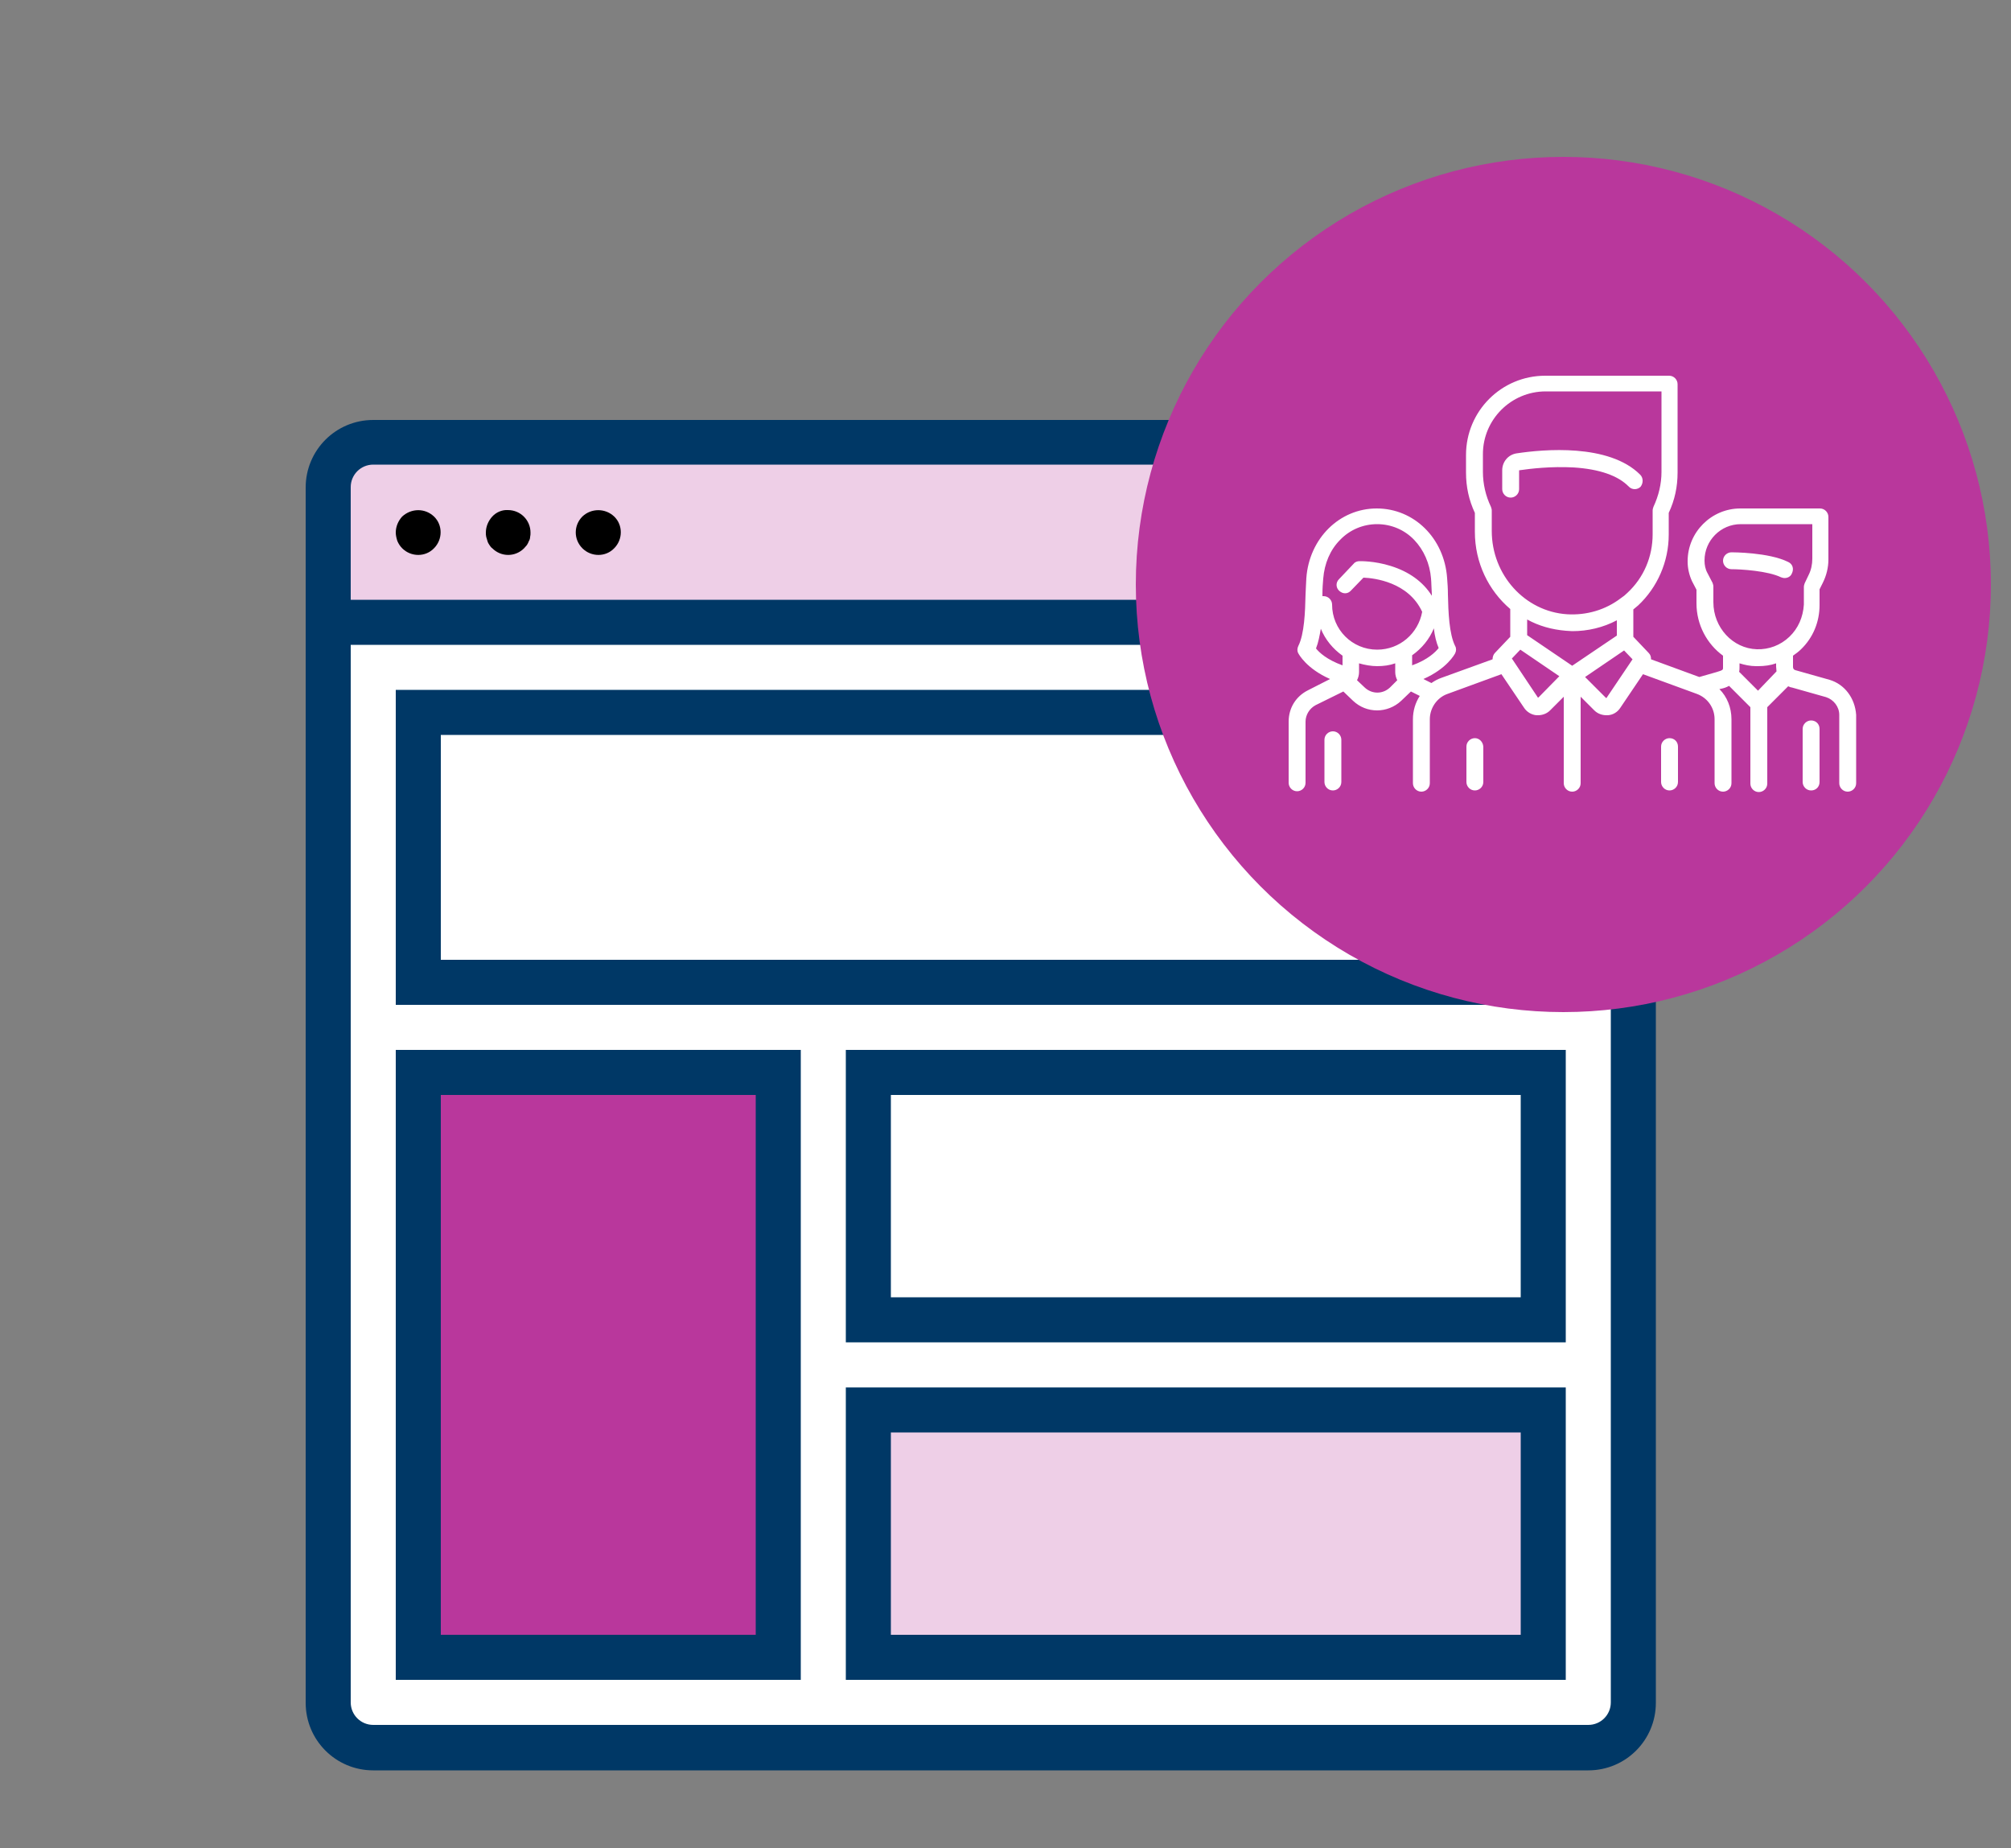
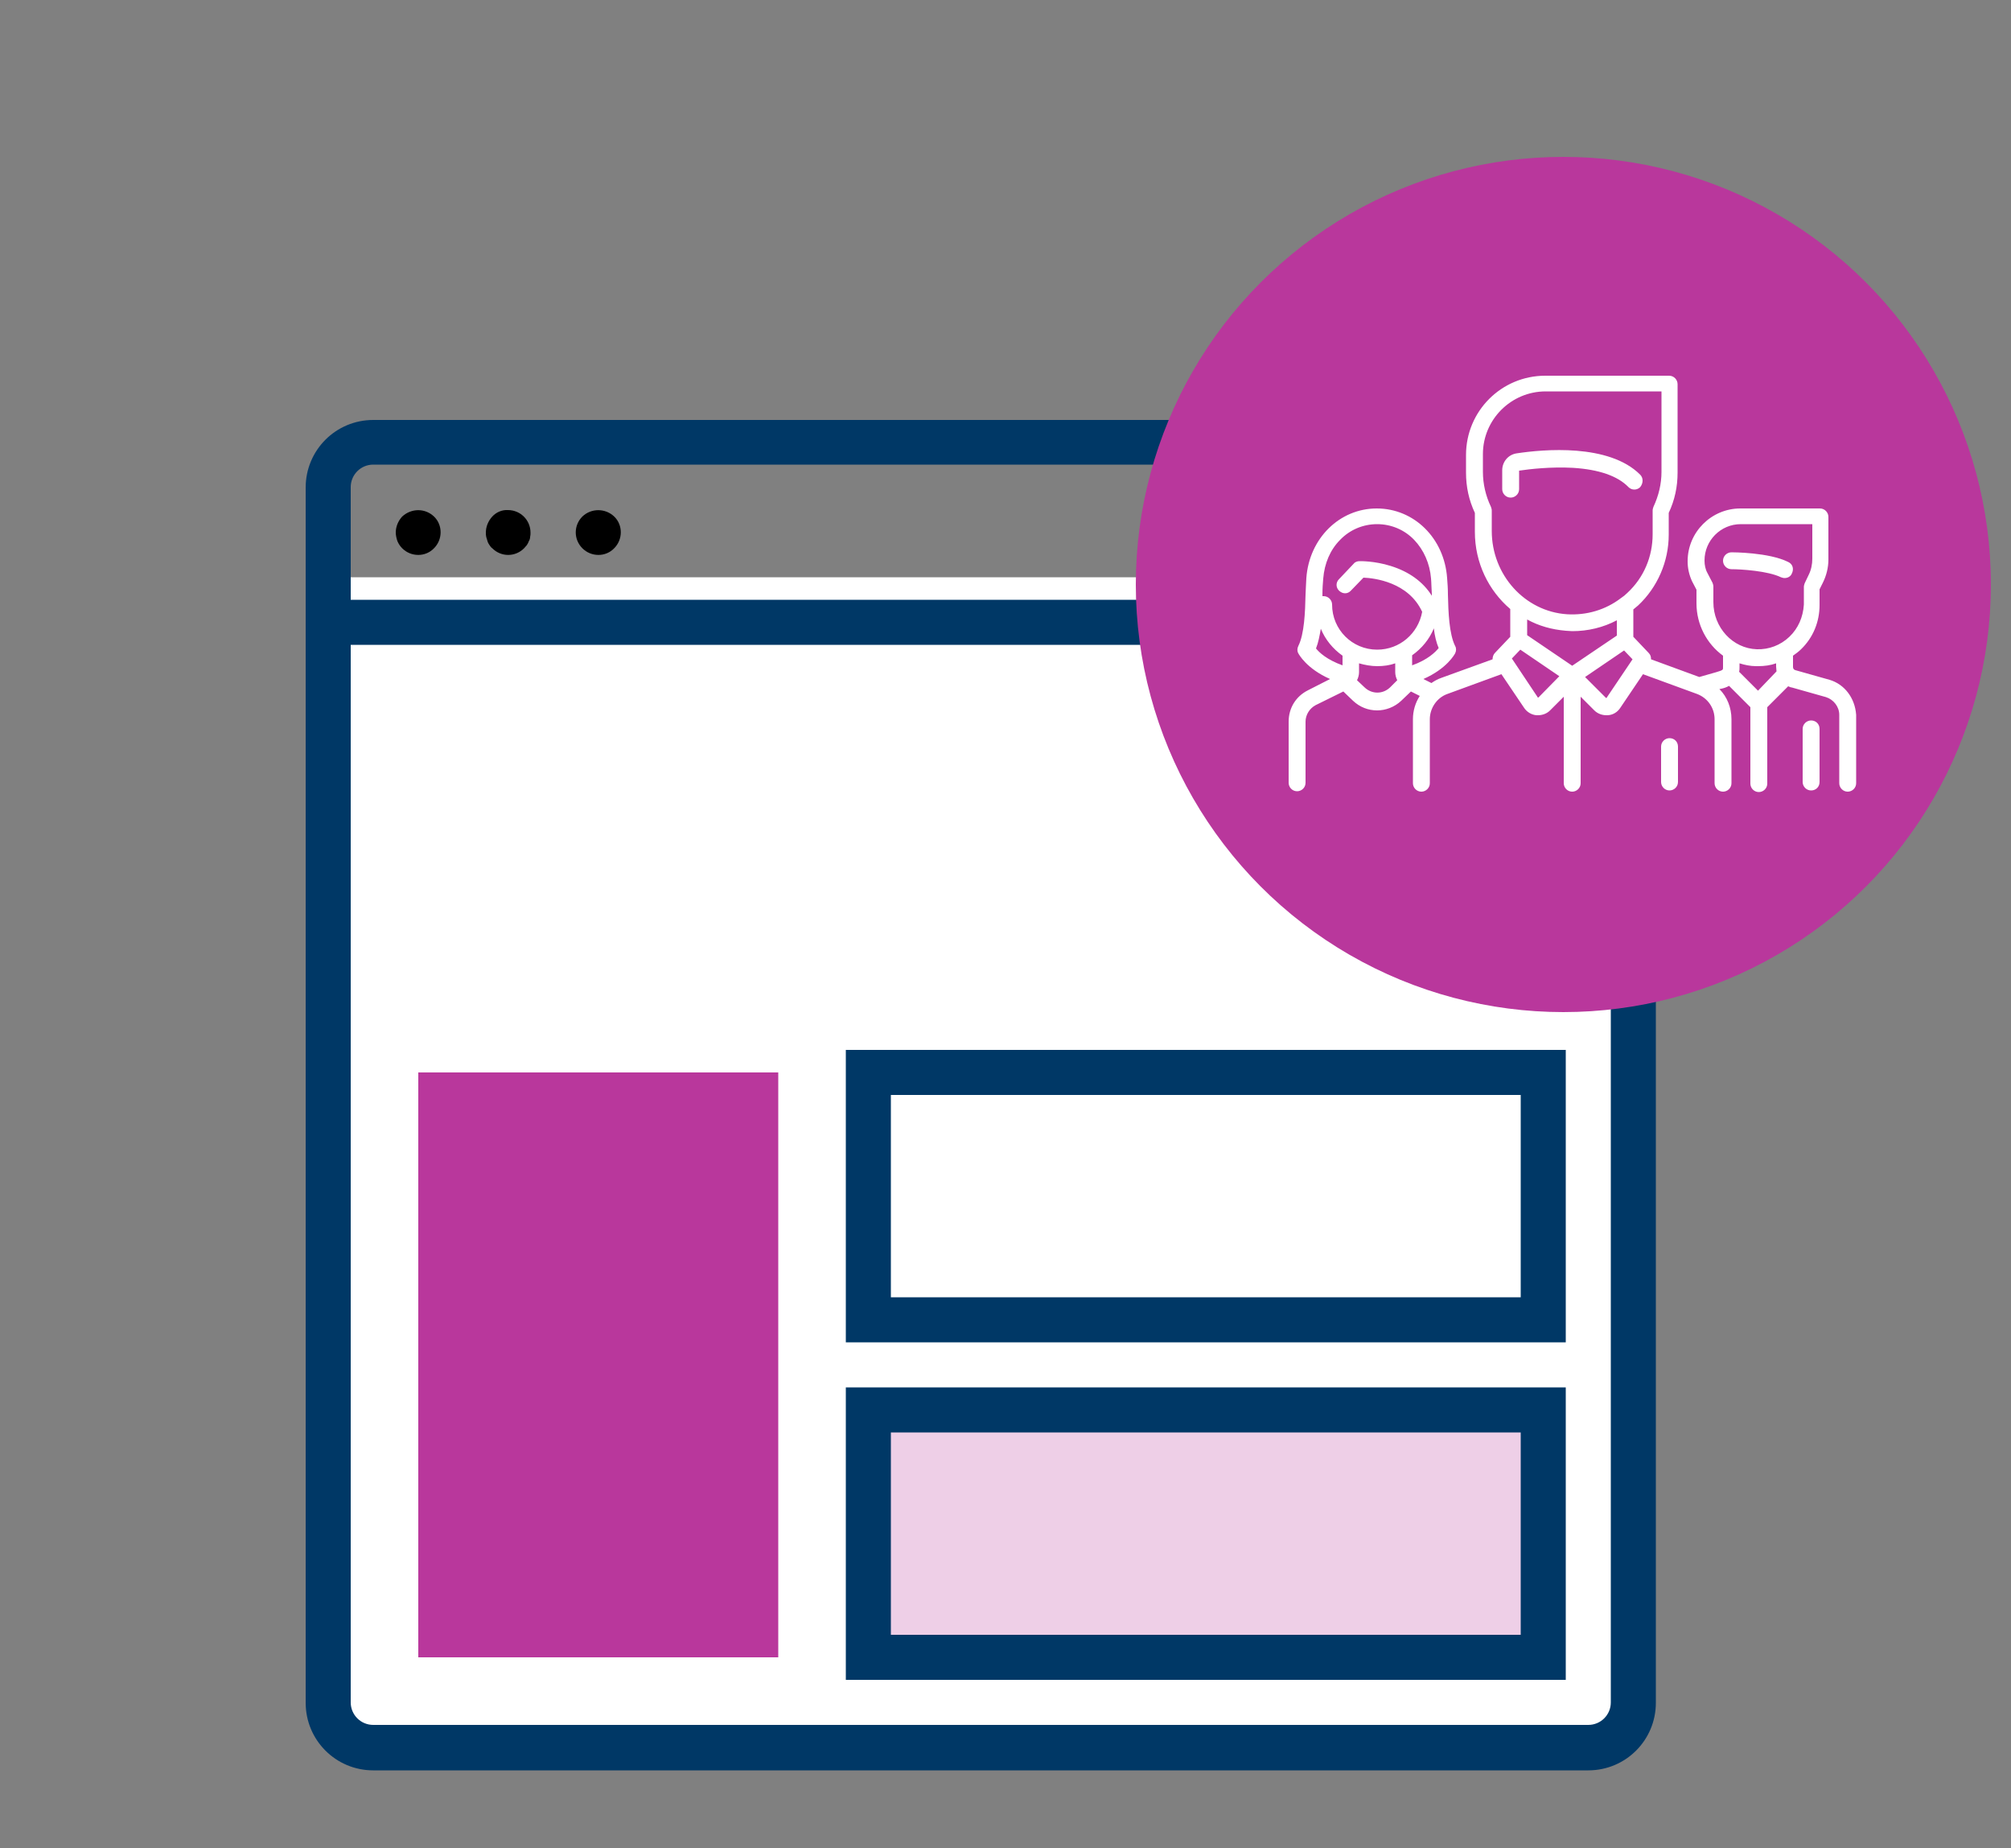
<svg xmlns="http://www.w3.org/2000/svg" version="1.1" id="Layer_1" x="0px" y="0px" viewBox="0 0 500 459.4" style="enable-background:new 0 0 500 459.4;" xml:space="preserve">
  <rect x="0" y="0" width="500" height="459.4" fill="#808080" stroke="none" />
  <style type="text/css">
	.st0{fill:#FFFFFF;}
	.st1{fill:#EECFE7;}
	.st2{fill:#B9379C;}
	.st3{fill:#003866;}
</style>
  <g id="Filled_Outline_1_">
    <path class="st0" d="M92.8,434.4h302.1c6.2,0,11.2-5,11.2-11.2V143.5H81.6v279.7C81.6,429.4,86.6,434.4,92.8,434.4z" />
-     <path class="st1" d="M81.6,154.7h324.5v-33.6c0-6.2-5-11.2-11.2-11.2H92.8c-6.2,0-11.2,5-11.2,11.2V154.7z" />
    <rect x="104" y="177.1" class="st0" width="279.7" height="67.1" />
    <rect x="104" y="266.6" class="st2" width="89.5" height="145.4" />
    <rect x="215.9" y="266.6" class="st0" width="167.8" height="61.5" />
    <rect x="215.9" y="350.5" class="st1" width="167.8" height="61.5" />
    <path class="st3" d="M394.9,104.4H92.8c-9.3,0-16.8,7.5-16.8,16.8v302.1c0,9.3,7.5,16.8,16.8,16.8h302.1c9.3,0,16.8-7.5,16.8-16.8   V121.1C411.7,111.9,404.1,104.4,394.9,104.4z M400.5,423.2c0,3.1-2.5,5.6-5.6,5.6H92.8c-3.1,0-5.6-2.5-5.6-5.6V160.3h313.3V423.2z    M87.2,149.1v-28c0-3.1,2.5-5.6,5.6-5.6h302.1c3.1,0,5.6,2.5,5.6,5.6v28H87.2z" />
    <path d="M100,128.4c-1,1.1-1.6,2.5-1.6,4c0,0.7,0.2,1.5,0.4,2.1c0.3,0.7,0.7,1.3,1.2,1.8c2.2,2.2,5.8,2.2,7.9,0   c2.2-2.2,2.2-5.8,0-7.9C105.7,126.3,102.3,126.3,100,128.4z" />
    <path d="M122.4,128.4c-1,1.1-1.6,2.5-1.6,4c0,0.4,0,0.7,0.1,1.1c0.1,0.4,0.2,0.7,0.3,1c0.1,0.4,0.3,0.7,0.5,1   c0.2,0.3,0.4,0.6,0.7,0.8c2.2,2.2,5.7,2.2,7.9,0l0.7-0.8c0.2-0.3,0.4-0.7,0.5-1c0.2-0.3,0.3-0.7,0.3-1c0.1-0.4,0.1-0.7,0.1-1.1   c0-3.1-2.5-5.6-5.6-5.6C124.9,126.7,123.4,127.3,122.4,128.4z" />
    <path d="M144.8,128.4c-2.2,2.2-2.2,5.7,0,7.9c2.2,2.2,5.8,2.2,7.9,0c2.2-2.2,2.2-5.8,0-7.9C150.5,126.3,147,126.3,144.8,128.4z" />
-     <path class="st3" d="M389.3,171.5H98.4v78.3h290.9V171.5z M378.1,238.6H109.6v-55.9h268.5V238.6z" />
-     <path class="st3" d="M199.1,261H98.4v156.6h100.7V261z M187.9,406.4h-78.3V272.2h78.3V406.4z" />
    <path class="st3" d="M210.3,333.7h179V261h-179V333.7z M221.5,272.2h156.6v50.3H221.5V272.2z" />
    <path class="st3" d="M210.3,417.6h179v-72.7h-179V417.6z M221.5,356.1h156.6v50.3H221.5V356.1z" />
  </g>
  <circle class="st2" cx="388.7" cy="145.3" r="106.3" />
  <g>
    <g>
      <g>
        <path class="st0" d="M444.6,139.7c-4.8-2.4-13.8-2.4-14.1-2.4c-1.1,0-2.1,0.9-2.1,2.1c0,1.1,0.9,2.1,2.1,2.1c2.3,0,9,0.4,12.3,2     c0.3,0.1,0.6,0.2,0.9,0.2c0.8,0,1.5-0.4,1.8-1.1C446.1,141.4,445.7,140.2,444.6,139.7z" />
      </g>
    </g>
    <g>
      <g>
        <path class="st0" d="M454.9,169l-8.5-2.4c-0.4-0.1-0.6-0.4-0.6-0.8v-2.8c0.7-0.5,1.4-1,2-1.6c3-2.9,4.6-6.8,4.6-11v-3.9l0.8-1.6     c0.9-1.8,1.4-3.8,1.4-5.8v-10.6c0-1.1-0.9-2.1-2.1-2.1h-19.8c-7.2,0-13.1,5.9-13.1,13.1v0.1c0,1.7,0.4,3.4,1.1,4.9l1.1,2.1v3.4     c0,5.3,2.6,10.1,6.6,13l0,3c0,0.5,0,0.6-1.7,1.1l-4.2,1.2l-12-4.4c0-0.6-0.1-1.1-0.6-1.6l-3.8-4v-6.8c0.4-0.3,0.8-0.7,1.2-1     c4.8-4.5,7.6-10.9,7.6-17.6v-5.4c1.5-3.2,2.2-6.5,2.2-10v-22c0-1.1-0.9-2.1-2.1-2.1h-30.8c-10.9,0-19.7,8.8-19.7,19.7v4.4     c0,3.5,0.7,6.8,2.2,10v4.7c0,7.7,3.4,14.6,8.8,19.2v6.9l-3.8,4c-0.4,0.4-0.6,1-0.6,1.6l-12.7,4.6c-0.9,0.3-1.8,0.8-2.5,1.3l-2-1     c5.9-2.6,7.8-6.2,7.9-6.4c0.3-0.6,0.3-1.3,0-1.8c-1.5-3-1.7-8.4-1.8-12.8c0-1.5-0.1-2.8-0.2-4.1c-0.7-9.9-8.2-17.3-17.5-17.3     s-16.8,7.5-17.5,17.3c-0.1,1.2-0.1,2.6-0.2,4.1c-0.1,4.4-0.3,9.8-1.8,12.8c-0.3,0.6-0.3,1.3,0,1.8c0.1,0.2,2,3.8,7.9,6.4     l-5.5,2.8c-3,1.5-4.8,4.4-4.8,7.8v15.2c0,1.1,0.9,2.1,2.1,2.1c1.1,0,2.1-0.9,2.1-2.1v-15.2c0-1.7,1-3.3,2.5-4.1l6.9-3.4l2.4,2.3     c1.7,1.6,3.8,2.4,6,2.4c2.1,0,4.3-0.8,6-2.4l2.4-2.3l2.2,1.1c-1.1,1.7-1.7,3.7-1.7,5.8v15.9c0,1.1,0.9,2.1,2.1,2.1     c1.1,0,2.1-0.9,2.1-2.1v-15.9c0-2.8,1.8-5.4,4.4-6.3l13.4-4.9l5.6,8.3c0.7,1.1,1.9,1.8,3.1,1.9c0.1,0,0.3,0,0.4,0     c1.1,0,2.2-0.4,3-1.2l3.4-3.4v21.5c0,1.1,0.9,2.1,2.1,2.1c1.1,0,2.1-0.9,2.1-2.1v-21.5l3.4,3.4c0.8,0.8,1.9,1.2,3,1.2     c0.1,0,0.3,0,0.4,0c1.3-0.1,2.4-0.8,3.1-1.9l5.6-8.3l13.4,4.9c2.7,1,4.4,3.5,4.4,6.3v15.9c0,1.1,0.9,2.1,2.1,2.1     c1.1,0,2.1-0.9,2.1-2.1v-15.9c0-2.9-1.1-5.6-3-7.5l0.5-0.1c0.5-0.1,1.2-0.3,1.9-0.7l5.3,5.3v19c0,1.1,0.9,2.1,2.1,2.1     c1.1,0,2.1-0.9,2.1-2.1v-19l5.2-5.2c0.3,0.1,0.6,0.3,0.9,0.3l8.5,2.4c1.9,0.6,3.3,2.4,3.3,4.4v17c0,1.1,0.9,2.1,2.1,2.1     c1.1,0,2.1-0.9,2.1-2.1v-17C461.2,173.5,458.6,170.1,454.9,169z M333.8,165.4c-3.9-1.4-5.8-3.2-6.6-4.2c0.6-1.5,0.9-3.2,1.2-4.9     c1.1,2.7,3,5,5.4,6.7V165.4z M345.6,170.9c-1.8,1.7-4.5,1.7-6.3,0l-1.9-1.8c0.3-0.6,0.5-1.3,0.5-2v-2.2c1.4,0.4,3,0.7,4.5,0.7     c1.6,0,3.1-0.2,4.5-0.7l0,2.2c0,0.7,0.2,1.4,0.5,2L345.6,170.9z M342.4,161.5c-6.2,0-11.2-5-11.2-11.2c0-1.1-0.9-2.1-2.1-2.1     c-0.1,0-0.2,0-0.3,0c0-0.2,0-0.4,0-0.5c0-1.4,0.1-2.8,0.2-3.9c0.3-3.7,1.7-7.1,4.2-9.6c2.4-2.5,5.7-3.9,9.2-3.9s6.8,1.4,9.2,3.9     c2.4,2.5,3.9,5.9,4.2,9.6c0.1,1.1,0.1,2.5,0.2,3.9c0,0.1,0,0.2,0,0.4c-2.2-3.5-5.7-6-10.2-7.4c-4.1-1.3-7.7-1.2-7.8-1.2     c-0.5,0-1.1,0.2-1.4,0.6l-3.7,3.9c-0.8,0.8-0.8,2.1,0.1,2.9s2.1,0.8,2.9-0.1l3.1-3.2c2.7,0.1,11.2,1.1,14.6,8.5     C352.6,157.5,348,161.5,342.4,161.5z M351.1,165.4l0-2.5c2.4-1.7,4.3-4,5.4-6.7c0.2,1.8,0.6,3.5,1.2,4.9     C356.9,162.1,355,164,351.1,165.4z M370.9,132v-5.1c0-0.3-0.1-0.6-0.2-0.9c-1.3-2.7-2-5.7-2-8.7v-4.4c0-8.6,7-15.6,15.6-15.6     h28.8v20c0,3-0.7,5.9-2,8.7c-0.1,0.3-0.2,0.6-0.2,0.9v5.9c0,5.6-2.2,10.8-6.3,14.6c-0.5,0.5-1,0.9-1.6,1.3c0,0,0,0,0,0     c-3.8,2.9-8.5,4.3-13.4,4C379.1,152,370.9,142.9,370.9,132z M382.5,173.4c0,0,0,0-0.1,0c-0.1,0-0.1,0-0.1-0.1l-6.4-9.6l2.1-2.2     l9.7,6.6L382.5,173.4z M390.9,165.5l-11.2-7.6V154c2.9,1.6,6.1,2.5,9.6,2.8c0.5,0,1.1,0.1,1.6,0.1c3.9,0,7.7-0.9,11.1-2.7v3.8     L390.9,165.5z M399.5,173.4c0,0,0,0.1-0.1,0.1c-0.1,0-0.1,0-0.1,0l-5.2-5.2l9.7-6.6l2.1,2.2L399.5,173.4z M437.1,171.7l-4.7-4.7     c0.1-0.4,0.1-0.8,0.1-1.2l0-0.9c1.3,0.4,2.7,0.7,4.1,0.7c0.2,0,0.3,0,0.5,0c1.6,0,3.1-0.2,4.5-0.7v0.8c0,0.4,0.1,0.8,0.1,1.2     L437.1,171.7z M444.9,158.3c-2.2,2.1-5.1,3.2-8.1,3.1c-6-0.2-10.8-5.4-10.8-11.7v-3.9c0-0.3-0.1-0.6-0.2-0.9l-1.3-2.5     c-0.5-0.9-0.7-2-0.7-3v-0.1c0-4.9,4-9,9-9h17.8v8.6c0,1.4-0.3,2.8-0.9,4l-1,2.1c-0.1,0.3-0.2,0.6-0.2,0.9v4.4     C448.3,153.4,447.1,156.2,444.9,158.3z" />
      </g>
    </g>
    <g>
      <g>
        <path class="st0" d="M450.3,179.1c-1.1,0-2.1,0.9-2.1,2.1v13.2c0,1.1,0.9,2.1,2.1,2.1s2.1-0.9,2.1-2.1v-13.2     C452.4,180,451.5,179.1,450.3,179.1z" />
      </g>
    </g>
    <g>
      <g>
-         <path class="st0" d="M331.4,181.8c-1.1,0-2.1,0.9-2.1,2.1v10.5c0,1.1,0.9,2.1,2.1,2.1c1.1,0,2.1-0.9,2.1-2.1v-10.5     C333.5,182.8,332.6,181.8,331.4,181.8z" />
+         </g>
+     </g>
+     <g>
+       <g>
+         <path class="st0" d="M407.8,118c-7.8-7.8-24.1-6.3-30.7-5.3c-2.1,0.3-3.6,2.1-3.6,4.2v4.7c0,1.1,0.9,2.1,2.1,2.1     c1.1,0,2.1-0.9,2.1-2.1V117c2.7-0.4,7.9-1,13.4-0.7c6.4,0.4,11.1,2,13.8,4.8c0.8,0.8,2.1,0.8,2.9,0     C408.6,120.1,408.6,118.8,407.8,118z" />
      </g>
    </g>
    <g>
      <g>
-         <path class="st0" d="M407.8,118c-7.8-7.8-24.1-6.3-30.7-5.3c-2.1,0.3-3.6,2.1-3.6,4.2v4.7c0,1.1,0.9,2.1,2.1,2.1     c1.1,0,2.1-0.9,2.1-2.1V117c0-0.1,0-0.1,0.1-0.1c2.7-0.4,7.9-1,13.4-0.7c6.4,0.4,11.1,2,13.8,4.8c0.8,0.8,2.1,0.8,2.9,0     C408.6,120.1,408.6,118.8,407.8,118z" />
-       </g>
-     </g>
-     <g>
-       <g>
-         <path class="st0" d="M366.7,183.5c-1.1,0-2.1,0.9-2.1,2.1v8.8c0,1.1,0.9,2.1,2.1,2.1c1.1,0,2.1-0.9,2.1-2.1v-8.8     C368.7,184.4,367.8,183.5,366.7,183.5z" />
-       </g>
+         </g>
    </g>
    <g>
      <g>
        <path class="st0" d="M415.1,183.5c-1.1,0-2.1,0.9-2.1,2.1v8.8c0,1.1,0.9,2.1,2.1,2.1c1.1,0,2.1-0.9,2.1-2.1v-8.8     C417.2,184.4,416.3,183.5,415.1,183.5z" />
      </g>
    </g>
    <g>
	</g>
    <g>
	</g>
    <g>
	</g>
    <g>
	</g>
    <g>
	</g>
    <g>
	</g>
    <g>
	</g>
    <g>
	</g>
    <g>
	</g>
    <g>
	</g>
    <g>
	</g>
    <g>
	</g>
    <g>
	</g>
    <g>
	</g>
    <g>
	</g>
  </g>
</svg>